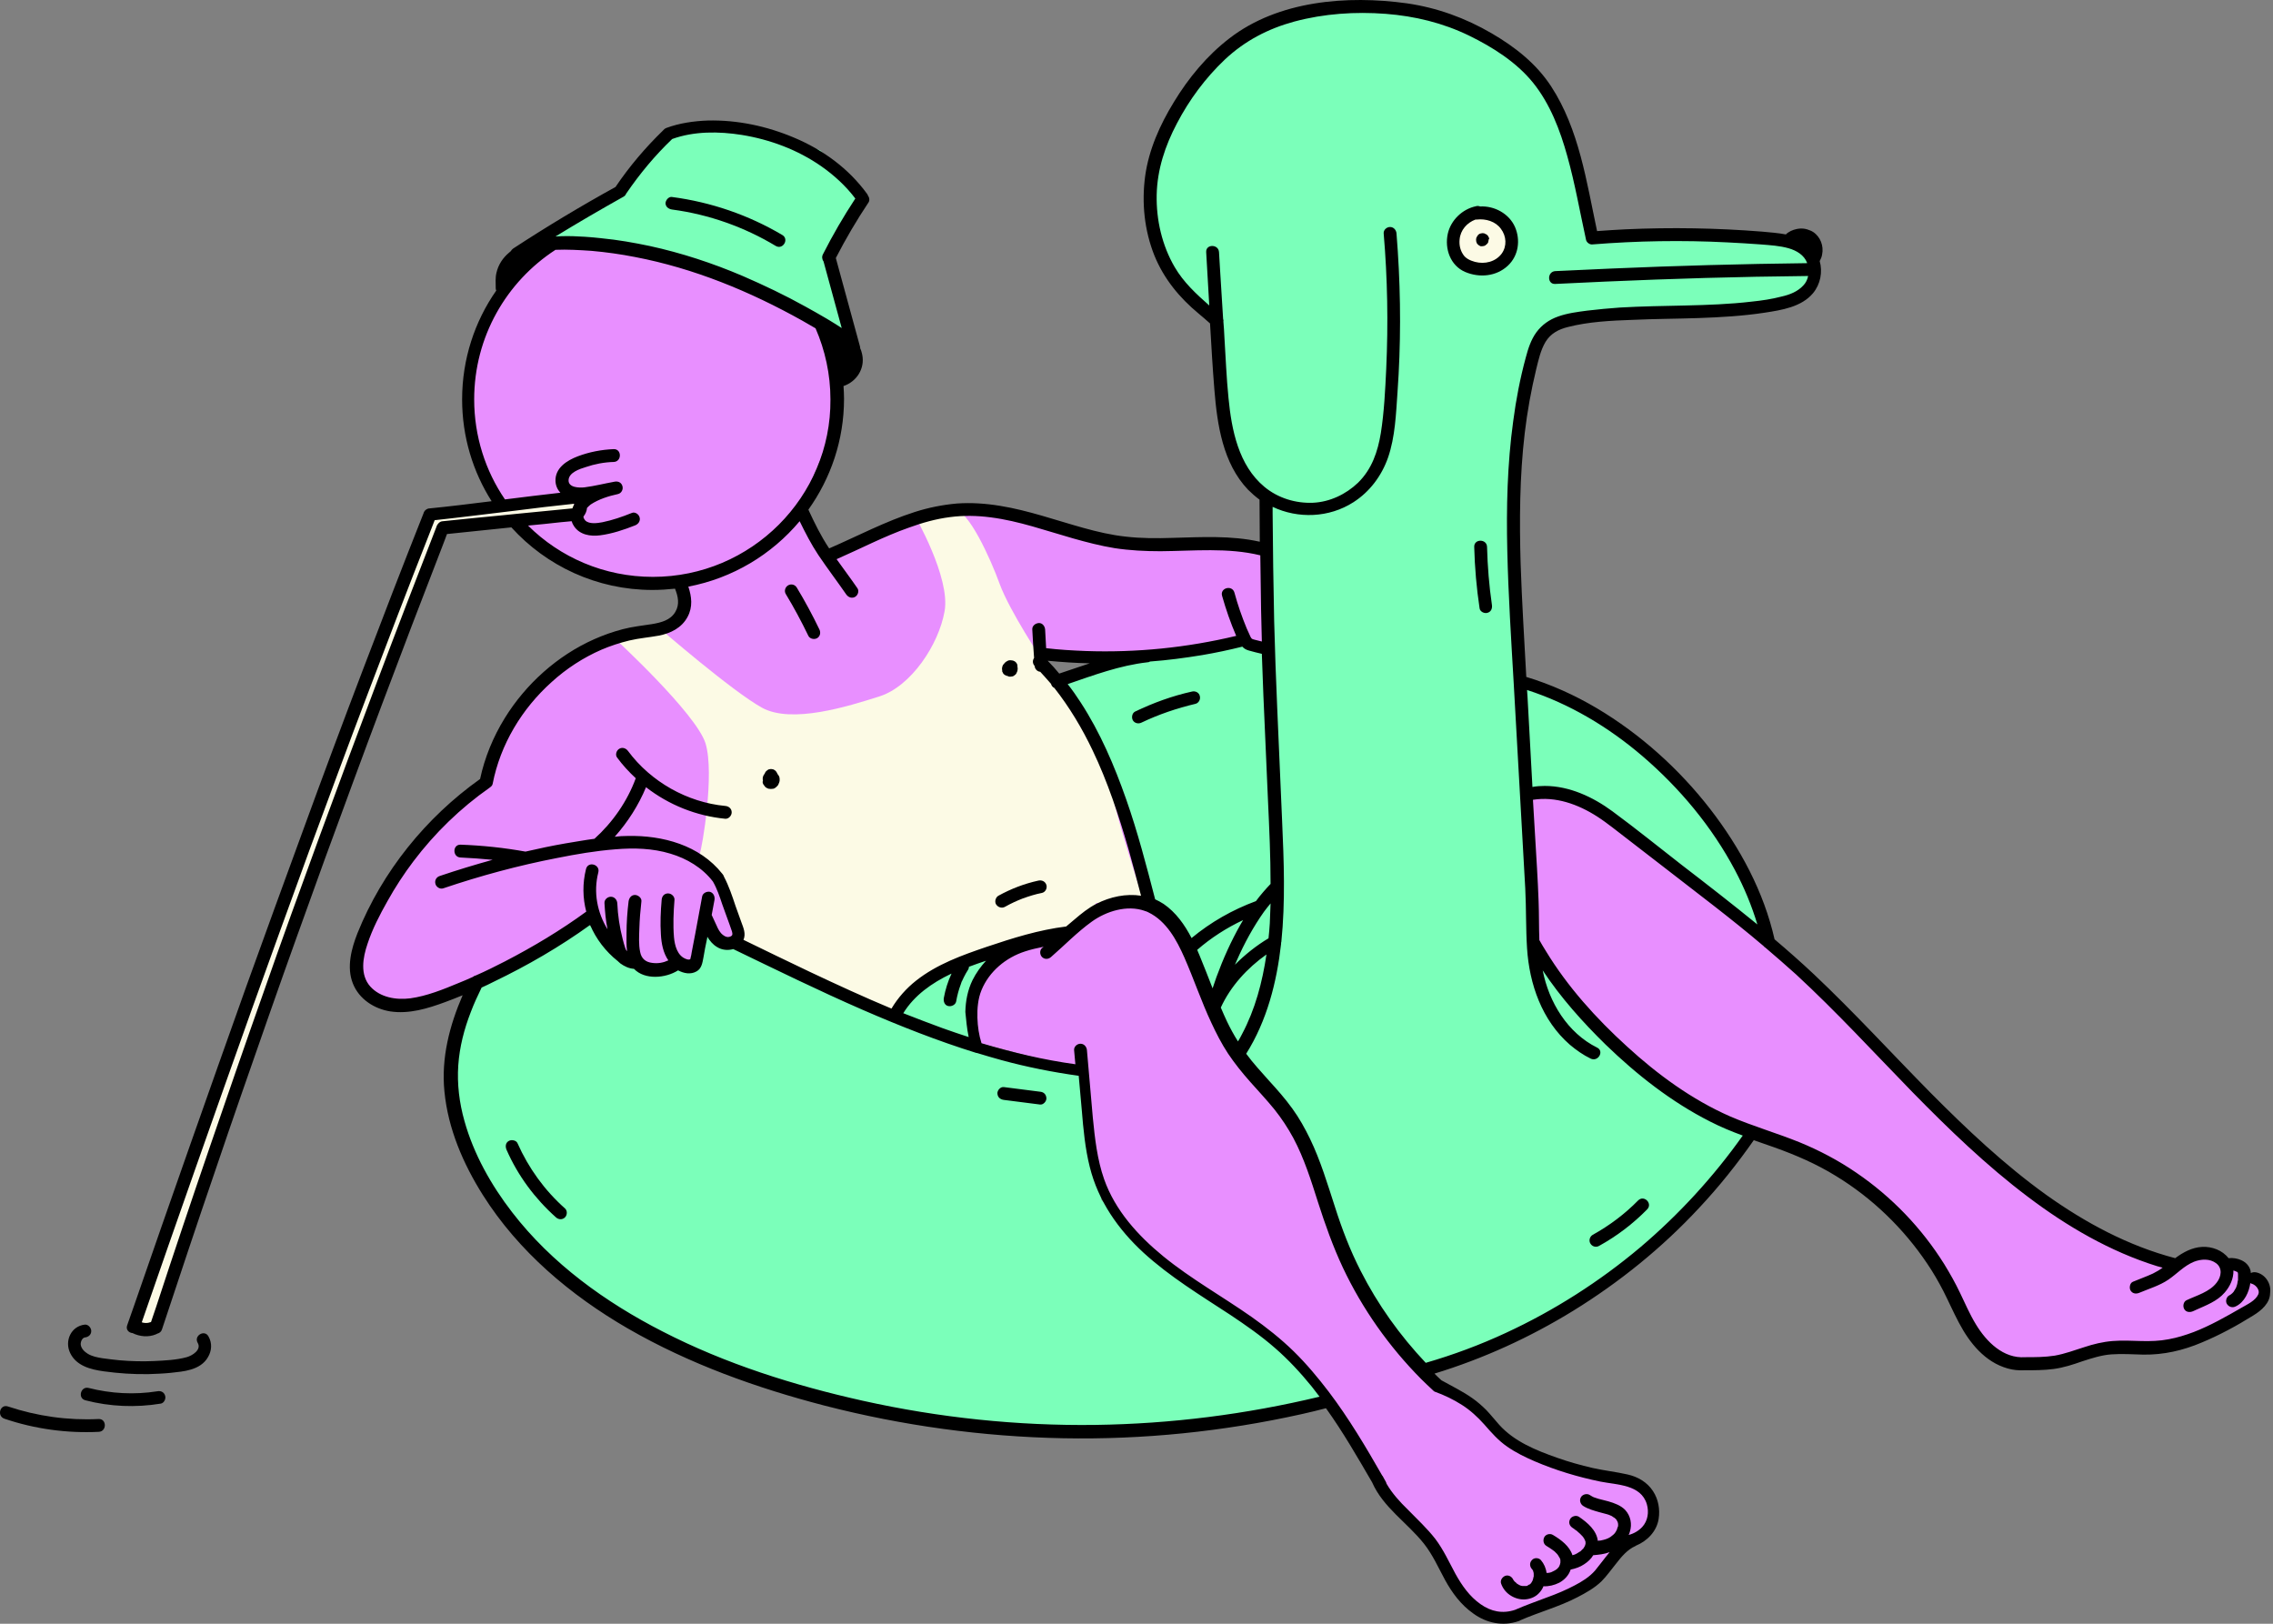
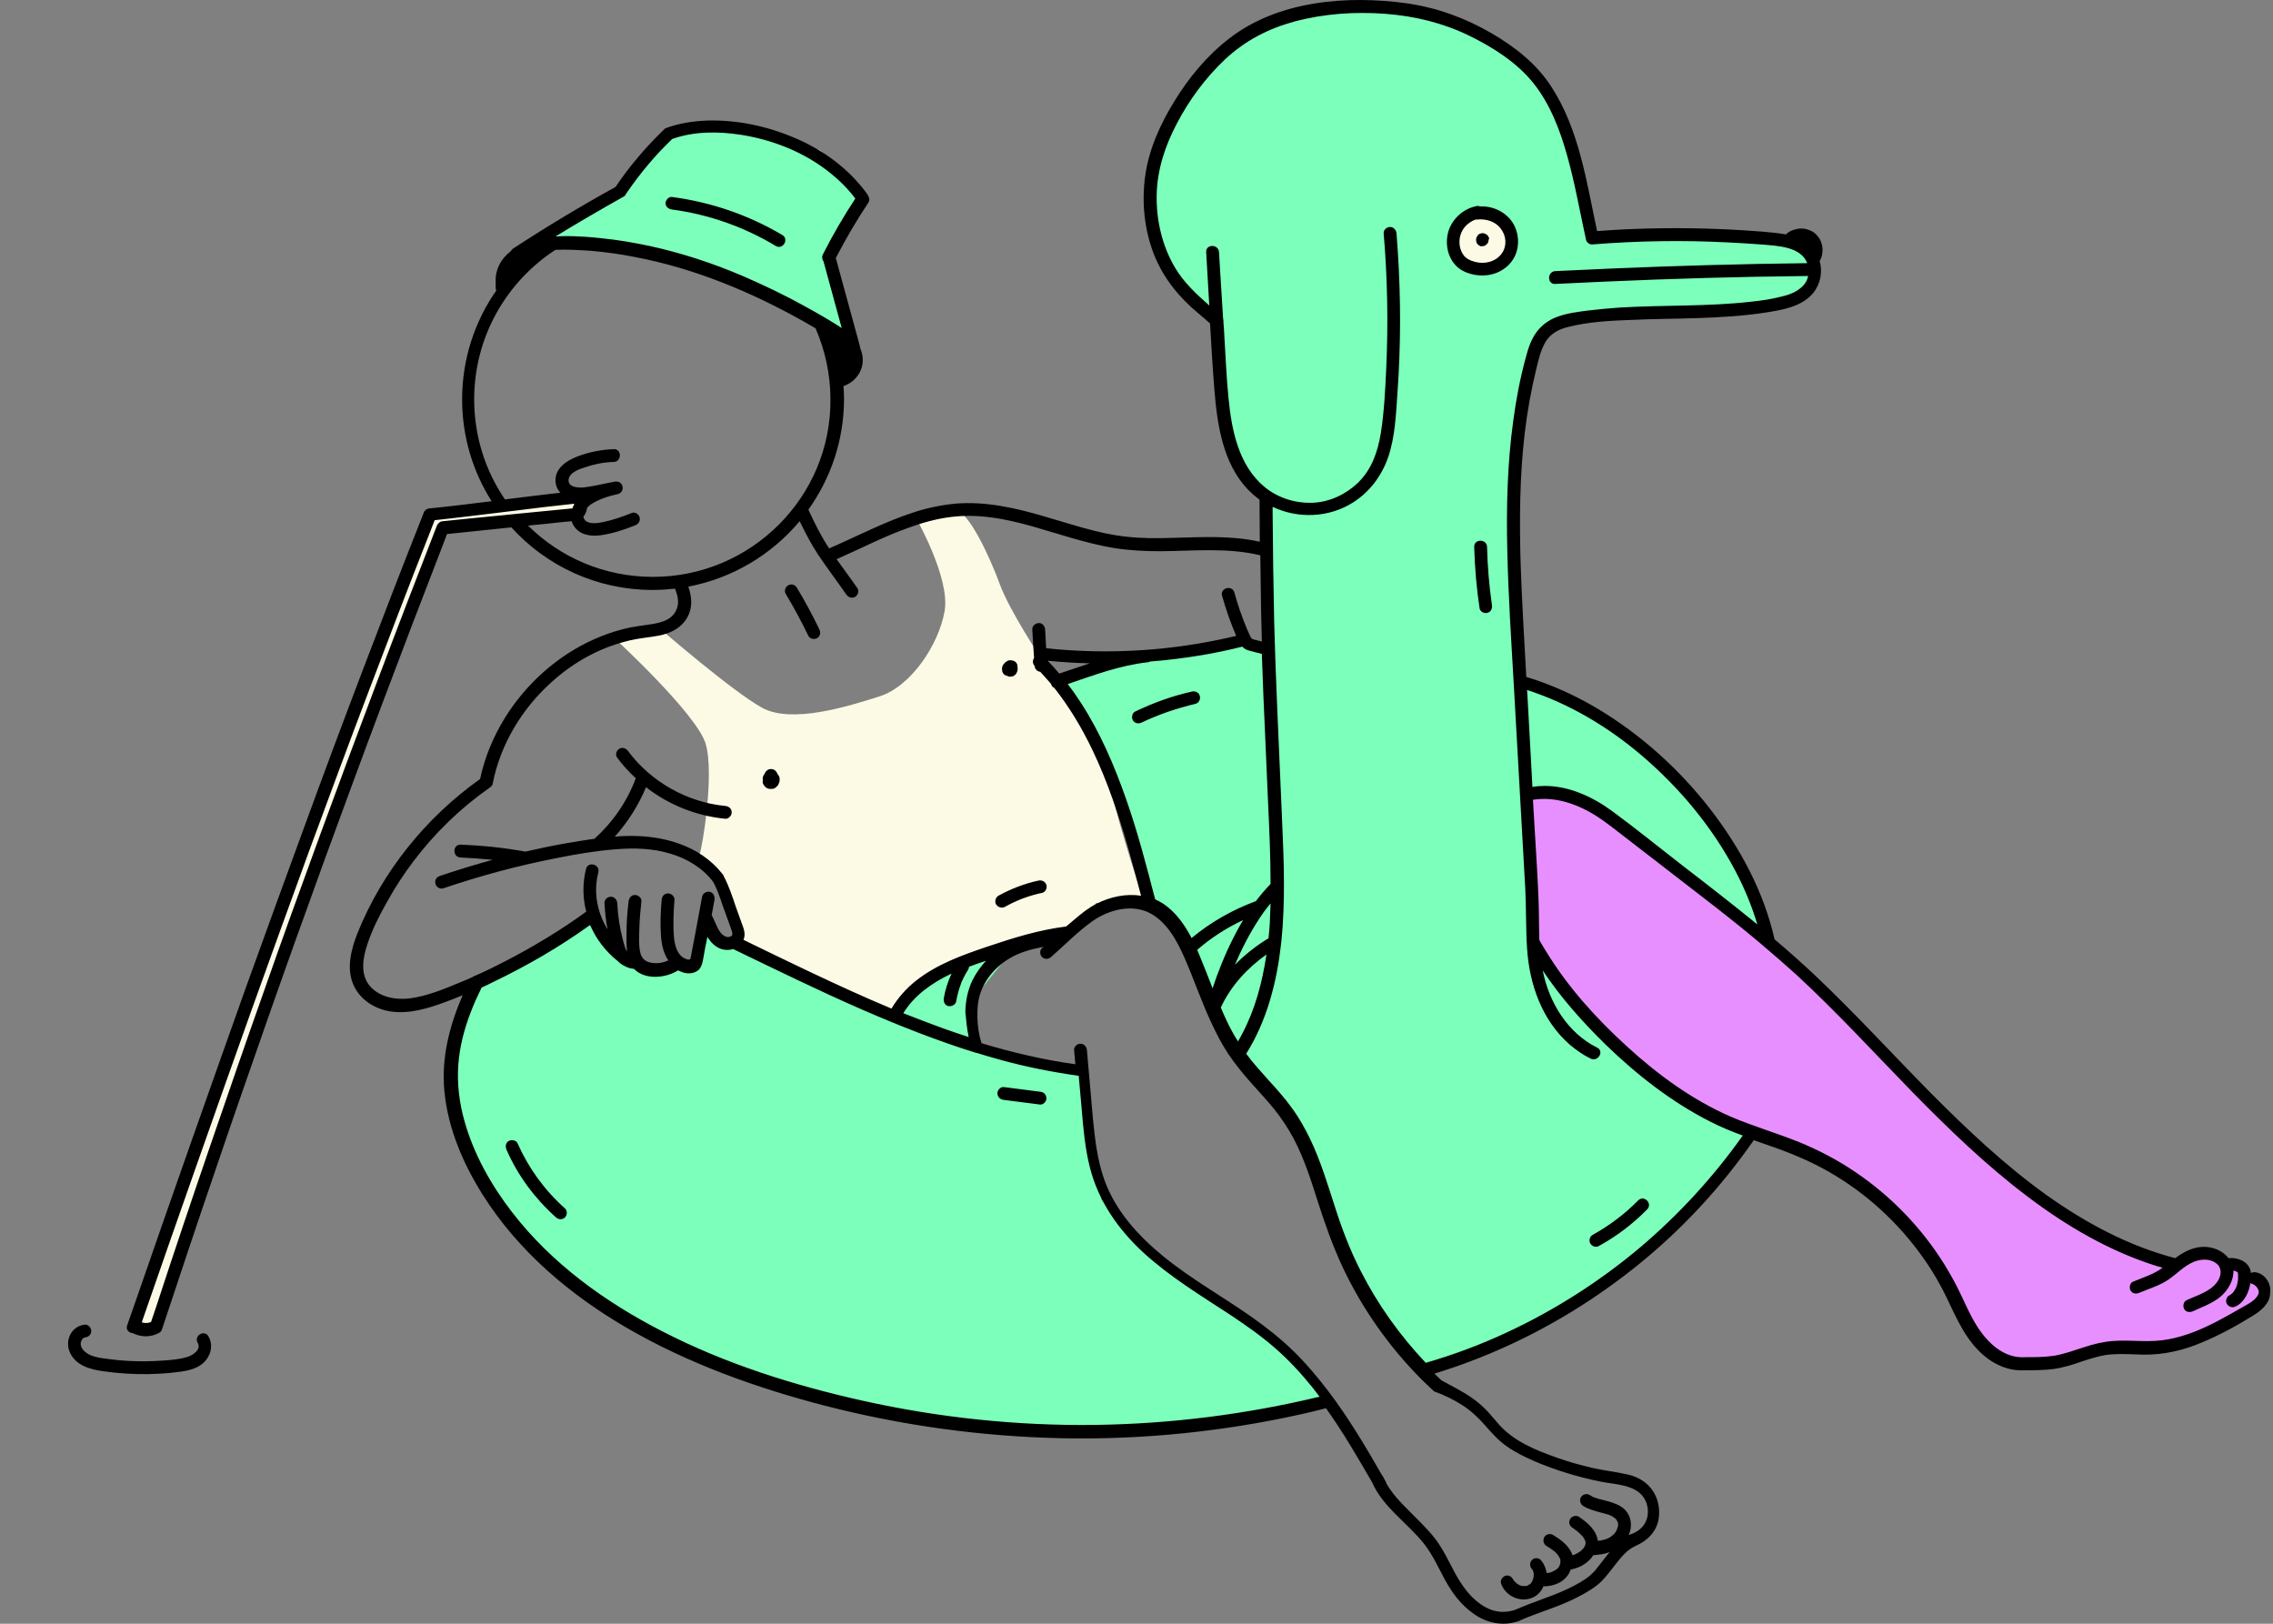
<svg xmlns="http://www.w3.org/2000/svg" width="525" height="375" viewBox="0 0 525 375" fill="none">
  <rect x="0" y="0" width="525" height="375" fill="#808080" stroke="none" />
  <path d="M98.918 119.011L31.087 305.502L32.686 306.983L35.767 305.502L101.762 121.38L132.567 119.011L133.811 114.686L123.918 115.397L98.918 119.011Z" fill="#FCFAE5" />
  <path d="M357.624 75.35L368.88 72.921L394.768 71.558L414.851 68.952L418.642 62.909L418.465 57.814L411.652 55.563L388.726 53.904L366.866 54.141L364.97 42.53L359.46 25.35L354.129 17.59L345.302 9.651L332.15 2.898L316.214 1.357L301.345 2.898L287.186 8.644L276.523 18.656L267.103 33.526L265.978 50.646L271.902 65.457L280.492 73.513L282.921 99.343L287.186 109.65L292.577 114.508L293.525 149.401L285.231 147.98L275.101 149.934L255.433 154.081L243.17 156.273L247.791 161.19L252.175 170.669L259.047 186.427L264.378 208.583L270.065 210.953L275.101 217.943L290.326 208.583L294.71 204.199L295.243 209.472L293.88 221.794L290.267 234.353L286.001 243.239L292.577 251.355L300.515 261.723L305.847 276.118L311.06 289.27L318.762 303.547L329.603 316.995L364.733 300.229L387.659 282.279L404.78 261.012L395.538 257.22L379.306 246.438L366.984 235.064L354.662 220.432L352.707 183.11L356.143 183.05L365.858 184.472L377.766 193.595L391.273 204.436L408.275 215.692L401.996 199.816L390.444 183.05L376.522 170.432L365.266 162.79L352.944 157.814L350.515 154.378L349.686 119.011L352.707 87.79L357.624 75.35Z" fill="#7BFFBA" />
  <path d="M289.378 306.154L275.101 296.26L262.897 285.775L254.426 277.125L251.642 260.834L249.805 247.09L231.263 243.654L212.898 236.901L189.32 228.251L175.99 220.668L167.46 217.647L162.839 213.56L161.773 220.372L159.936 222.801L154.249 223.275L148.858 223.749L146.962 222.801L140.683 217.943L134.996 212.552L117.46 222.86L109.522 228.311L105.553 239.507L103.953 251.296L107.922 269.246L119.474 284.412L140.92 304.139L162.01 313.499L200.872 325.407L227.767 329.139L257.743 331.983L286.949 327.777L306.558 323.689C306.558 323.689 300.279 315.81 299.449 314.803C298.62 313.796 289.378 306.154 289.378 306.154Z" fill="#7BFFBA" />
  <path d="M337.127 51.95L335.942 54.675L337.127 59.295L339.912 61.487H346.31L349.035 56.926L348.383 51.95L345.48 49.639L342.518 48.928H339.793L337.127 51.95Z" fill="#FCFAE5" />
  <path d="M210.884 228.903L207.033 234.531L211.239 236.367L224.924 240.574V230.503L235.114 217.943L223.028 220.491L210.884 228.903Z" fill="#7BFFBA" />
  <path d="M291.393 209.472L285.232 212.552L275.102 217.943L283.81 239.507L285.232 242.351L289.379 236.782L293.526 225.467L294.71 211.427V205.621L291.393 209.472Z" fill="#7BFFBA" />
  <path d="M189.438 34.71L176.109 30.623L164.142 29.379L153.775 30.623L143.112 45.433L124.392 55.682L147.259 58.111L182.566 69.781L195.718 82.577V78.193L191.986 58.644L199.273 45.433L189.438 34.71Z" fill="#7BFFBA" />
  <path d="M521.723 295.372C520.419 295.372 516.273 292.706 516.273 292.706L512.659 290.692L509.341 289.388L506.024 291.165L502.055 292.469L498.5 290.277L486.415 286.959L475.396 281.035L441.392 250.467L419.828 227.6L394.058 206.273L371.842 189.093L359.757 183.169H354.129C353.359 183.82 354.129 218.595 354.129 218.595L362.838 230.265L380.669 247.208L394.532 256.865L412.364 264.151L429.543 273.156L442.103 284.59L448.678 293.831L455.491 307.042L463.192 314.743H473.323L484.756 311.663L494.413 311.011L503.24 310.36L515.502 305.087L521.723 301.355L523.026 297.149C523.026 297.09 523.026 295.372 521.723 295.372Z" fill="#E88FFF" />
-   <path d="M364.082 339.447L355.729 336.13L347.198 331.746L342.34 325.348L332.98 320.371L327.945 316.698L315.149 298.334L304.722 273.334L298.502 258.642L285.232 242.351L278.005 228.251L271.31 212.552L264.379 208.583L262.246 196.617L253.775 172.624L240.742 152.423L245.422 151.178L270.066 150.942L287.246 147.565L291.393 149.401H293.526L291.393 126.001L283.81 124.401L261.18 125.705L246.844 122.861L239.379 120.195L226.109 118.122L211.299 119.011L201.82 122.861L191.986 128.371L186.892 121.499L185.351 115.989L191.986 100.231V87.139L190.564 75.824L179.19 67.293L159.048 60.658L144.593 57.518L132.567 56.748L123.029 57.518L113.847 70.847L108.575 86.606L109.7 103.904L114.617 116.285L131.205 114.686L132.567 115.219V119.011L119.12 120.492L122.97 126.238L136.418 133.228L149.807 134.946H157.449V138.619L156.264 145.136H145.126L133.041 151.178L121.845 160.953L114.617 172.979L112.544 180.029L96.252 195.372L86.537 210.894L82.627 224.223L83.99 229.318L93.35 232.813L108.338 228.251L136.655 211.605L142.461 220.491L148.977 223.749L160.055 222.801V218.713L162.958 213.56L167.579 217.647L170.245 218.062L207.034 234.531L209.699 230.503L221.014 222.801L233.277 218.417L226.287 226.652L224.924 240.574L249.924 247.09L252.945 270.313L260.706 283.583L270.066 292.765L297.139 311.544L311.12 329.08L318.466 341.343L325.575 350.348L331.381 356.509L337.72 368.179L345.54 373.155L356.736 370.49L369.71 363.262L376.226 355.798L380.61 353.191L382.032 345.904L377.056 342.705L364.082 339.447Z" fill="#E88FFF" />
  <path d="M142.104 147.565C142.104 147.565 160.765 164.745 162.957 171.676C165.09 178.666 162.187 195.846 161.595 197.268C161.002 198.749 167.519 205.977 167.519 205.977L170.6 216.581L176.05 220.609L205.137 233.642L215.09 225.171L229.663 218.477L246.606 216.581L253.241 208.524H264.319C264.319 208.524 256.736 185.894 256.322 179.91C255.907 173.927 245.125 159.295 245.125 159.295L240.682 152.363C240.682 152.363 233.217 141.167 230.907 134.887C228.715 128.785 223.62 117.826 220.658 117.885C217.696 117.944 211.18 118.892 211.18 118.892C211.18 118.892 219.592 133.406 218.17 141.167C216.808 148.927 210.41 158.524 203.123 160.835C195.836 163.145 182.862 167.233 175.99 163.441C169.118 159.65 152.235 145.017 152.235 145.017L142.104 147.565Z" fill="#FCFAE5" />
  <path d="M45.66 310.123C46.608 311.722 44.416 313.085 43.112 313.44C40.743 314.092 38.077 314.21 35.589 314.329C32.923 314.447 30.257 314.388 27.591 314.151C26.288 314.033 24.925 313.855 23.622 313.677C22.496 313.499 21.312 313.263 20.305 312.67C19.534 312.196 18.764 311.485 18.646 310.537C18.587 309.945 18.942 308.997 19.594 308.879C20.364 308.819 21.075 308.286 21.075 307.398C21.075 306.687 20.423 305.857 19.594 305.917C16.395 306.272 14.854 309.708 16.217 312.492C17.639 315.454 20.956 316.284 23.918 316.698C27.354 317.172 30.79 317.409 34.285 317.35C36.003 317.291 37.721 317.232 39.439 317.054C40.98 316.876 42.579 316.758 44.119 316.284C45.719 315.81 47.2 314.921 48.029 313.44C48.918 311.959 49.036 310.182 48.148 308.642C47.259 306.983 44.712 308.464 45.66 310.123Z" fill="black" />
-   <path d="M36.3 321.319C31.027 322.149 25.636 321.852 20.482 320.549C18.646 320.075 17.876 322.919 19.712 323.393C25.399 324.874 31.324 325.111 37.129 324.163C37.899 324.044 38.373 323.037 38.136 322.326C37.899 321.497 37.129 321.142 36.3 321.319Z" fill="black" />
-   <path d="M22.793 327.717C15.684 328.073 8.575 327.066 1.821 324.815C-0.015 324.222 -0.785 327.066 1.051 327.658C8.042 330.028 15.447 331.035 22.793 330.679C24.688 330.62 24.688 327.658 22.793 327.717Z" fill="black" />
  <path d="M516.273 293.654C516.213 293.594 516.154 293.594 516.273 293.654V293.654Z" fill="black" />
  <path d="M521.011 293.831C520.596 293.772 520.182 293.831 519.886 294.009C519.886 293.831 519.826 293.713 519.826 293.535C519.589 292.41 518.76 291.521 517.694 291.047C516.805 290.632 515.739 290.455 514.732 290.573C513.31 288.737 510.881 287.848 508.63 287.967C506.319 288.085 504.246 289.211 502.409 290.573C491.568 287.73 481.675 282.398 472.611 275.941C462.955 269.009 454.246 260.775 445.893 252.363C436.889 243.239 428.239 233.761 418.939 224.993C415.976 222.209 412.955 219.543 409.875 216.936C407.386 205.917 401.877 195.728 395.005 186.842C387.837 177.6 378.891 169.543 368.82 163.56C363.726 160.539 358.216 158.051 352.529 156.333C352.055 147.624 351.522 138.975 351.226 130.266C350.93 120.195 350.989 110.006 352.174 99.994C352.766 95.018 353.655 90.101 354.84 85.184C355.373 83.051 355.847 80.859 356.972 78.963C358.157 77.008 359.994 76.061 362.126 75.528C366.984 74.283 372.138 74.046 377.114 73.869C382.209 73.632 387.244 73.632 392.339 73.454C397.434 73.276 402.588 72.98 407.623 72.21C411.474 71.618 416.095 70.907 418.761 67.708C420.479 65.634 421.012 62.791 420.301 60.303C420.42 60.066 420.538 59.829 420.657 59.532C420.834 59.058 420.893 58.584 420.953 58.051C421.012 57.044 420.775 56.037 420.301 55.208C419.827 54.378 419.057 53.608 418.168 53.253C417.102 52.779 416.095 52.66 414.969 52.897C414.081 53.075 413.133 53.49 412.481 54.141C410.645 53.786 408.749 53.667 406.972 53.49C396.545 52.66 386 52.483 375.515 52.957C373.323 53.075 371.131 53.194 368.88 53.371C366.451 41.997 364.733 29.852 358.276 19.959C354.84 14.687 349.923 10.836 344.532 7.696C338.43 4.142 331.913 1.772 324.923 0.765C311.179 -1.131 295.243 0.113 283.928 8.881C278.774 12.85 274.508 18.004 271.132 23.573C267.933 28.786 265.326 34.592 264.497 40.694C263.667 46.855 264.319 53.194 266.629 58.999C268.821 64.39 272.435 68.774 276.878 72.447C277.767 73.158 278.596 73.928 279.485 74.698C279.781 79.793 280.077 84.947 280.492 90.042C281.143 98.098 282.447 106.985 288.252 113.086C289.082 113.916 289.97 114.686 290.918 115.397C290.918 118.655 290.977 121.854 290.977 125.112C284.342 123.631 277.53 124.046 270.776 124.224C267.162 124.342 263.549 124.342 259.994 123.928C256.677 123.572 253.419 122.802 250.219 121.913C243.821 120.136 237.542 117.885 230.966 116.819C227.708 116.285 224.331 116.048 221.014 116.285C217.696 116.582 214.438 117.233 211.298 118.24C204.426 120.432 198.087 123.809 191.511 126.653C189.616 123.809 188.135 120.788 186.713 117.707C191.867 110.48 194.947 101.653 194.947 92.115C194.947 91.108 194.888 90.101 194.829 89.153C197.85 88.146 199.805 85.125 199.154 81.925C199.035 81.392 198.917 80.918 198.68 80.445C198.68 80.267 198.68 80.148 198.62 79.971C196.784 73.158 194.888 66.404 193.052 59.592C195.303 55.208 197.85 50.883 200.575 46.795C200.931 46.322 200.812 45.611 200.457 45.137C200.398 45.018 200.398 44.9 200.279 44.781C196.014 38.916 190.09 34.592 183.455 31.808C177.175 29.142 170.303 27.661 163.431 27.838C160.232 27.957 156.915 28.431 153.893 29.556C153.597 29.675 153.301 29.912 153.123 30.149C149.036 34.118 145.363 38.443 142.164 43.182C134.107 47.625 126.228 52.364 118.526 57.4C118.289 57.577 118.112 57.755 117.993 57.992C117.875 58.111 117.697 58.229 117.578 58.347C116.157 59.532 115.09 61.132 114.676 62.968C114.379 64.153 114.498 65.338 114.498 66.582C114.498 66.76 114.557 66.938 114.616 67.115C109.64 74.224 106.737 82.933 106.737 92.234C106.737 100.883 109.225 108.94 113.55 115.752C108.811 116.345 104.012 116.937 99.273 117.411C98.917 117.411 98.621 117.53 98.325 117.766C98.088 117.944 97.97 118.181 97.851 118.418C97.851 118.418 97.851 118.418 97.851 118.477C93.053 130.563 88.373 142.707 83.752 154.851C79.131 166.996 74.569 179.2 70.126 191.403C65.683 203.548 61.24 215.692 56.856 227.896C52.472 240.159 48.148 252.422 43.823 264.685C39.498 276.948 35.233 289.211 30.968 301.533C30.435 303.073 29.901 304.554 29.368 306.094C29.013 307.101 29.783 307.812 30.612 307.872C32.271 308.701 34.285 308.879 36.003 308.168C36.122 308.109 36.24 308.049 36.359 307.99C36.833 307.872 37.247 307.575 37.425 306.983C41.453 294.838 45.482 282.694 49.629 270.609C53.716 258.524 57.922 246.498 62.129 234.472C66.335 222.446 70.659 210.479 74.984 198.512C79.368 186.546 83.752 174.579 88.254 162.612C92.756 150.645 97.318 138.679 101.939 126.771C102.353 125.646 102.827 124.52 103.242 123.335C108.218 122.802 113.135 122.328 118.112 121.795C126.168 130.681 137.839 136.25 150.694 136.25C152.471 136.25 154.189 136.131 155.907 135.954C156.618 137.731 157.033 139.567 155.967 141.344C154.841 143.24 152.708 143.773 150.635 144.129C148.384 144.484 146.073 144.721 143.822 145.314C141.571 145.906 139.379 146.676 137.247 147.624C128.716 151.415 121.429 157.991 116.571 165.87C113.905 170.195 111.951 174.934 110.884 179.911C98.384 188.797 88.313 201.237 82.567 215.514C81.145 219.128 80.019 223.394 81.501 227.126C82.922 230.739 86.418 232.991 90.15 233.583C94.474 234.235 98.74 232.931 102.768 231.45C104.131 230.976 105.493 230.384 106.856 229.851C103.834 236.841 101.879 244.306 102.65 252.066C103.479 260.656 106.974 268.772 111.536 276C119.77 289.033 131.796 299.163 145.007 306.805C159.166 314.98 174.746 320.549 190.504 324.637C208.454 329.258 226.997 331.805 245.539 332.16C264.023 332.516 282.565 330.62 300.634 326.592C302.53 326.177 304.425 325.703 306.262 325.229C310.172 330.679 313.548 336.544 316.925 342.35C319.473 348.156 325.041 351.651 328.892 356.509C330.906 359.056 332.209 362.018 333.75 364.862C335.408 367.883 337.423 370.608 340.266 372.622C343.347 374.873 347.138 375.643 350.752 374.399C350.87 374.34 350.93 374.34 351.048 374.281C351.048 374.281 351.107 374.281 351.107 374.222C355.432 372.326 360.112 371.082 364.318 368.89C366.273 367.883 368.287 366.757 369.887 365.217C371.131 363.973 372.138 362.492 373.264 361.129C374.508 359.53 375.87 357.871 377.766 357.042C377.825 357.042 377.825 356.983 377.825 356.983C380.432 355.916 382.624 353.724 383.098 350.821C383.453 348.57 383.038 346.26 381.794 344.364C380.432 342.291 378.299 341.047 375.87 340.513C373.264 339.921 370.538 339.625 367.873 339.032C365.088 338.381 362.304 337.611 359.638 336.663C354.78 334.945 349.745 332.931 346.25 329.021C345.242 327.895 344.354 326.77 343.347 325.703C342.34 324.696 341.273 323.748 340.088 322.919C337.837 321.319 335.349 320.134 332.92 318.772C332.387 318.298 331.854 317.765 331.321 317.232C342.577 313.796 353.358 308.879 363.37 302.718C374.034 296.142 383.868 288.203 392.398 279.021C397.019 274.104 401.225 268.832 405.076 263.322C406.676 263.855 408.216 264.448 409.815 264.981C414.792 266.758 419.59 268.832 424.092 271.616C432.446 276.711 439.673 283.701 445.123 291.817C446.486 293.831 447.73 295.964 448.855 298.156C450.099 300.585 451.166 303.073 452.469 305.502C454.898 310.123 458.452 314.566 463.725 316.047C464.969 316.402 466.213 316.521 467.516 316.462C469.827 316.462 472.078 316.462 474.329 316.165C476.58 315.869 478.772 315.158 480.964 314.388C483.156 313.677 485.348 312.966 487.658 312.789C490.146 312.611 492.635 312.789 495.063 312.848C499.744 312.907 504.187 311.9 508.511 310.063C512.658 308.345 516.687 306.154 520.478 303.784C522.314 302.658 524.329 300.94 524.329 298.63C524.684 296.438 523.144 294.187 521.011 293.831ZM379.306 174.579C387.955 181.984 395.42 190.929 400.751 201C402.884 205.029 404.602 209.176 405.905 213.5C400.159 208.82 394.294 204.259 388.429 199.756C383.098 195.609 377.825 191.344 372.434 187.375C367.932 184.057 362.482 181.51 356.794 181.51C355.847 181.51 354.899 181.569 353.951 181.747C353.595 174.875 353.181 168.003 352.825 161.131C352.766 160.539 352.766 159.946 352.707 159.354C362.482 162.494 371.546 167.944 379.306 174.579ZM144 45.433C144.355 45.255 144.533 44.959 144.652 44.663L144.711 44.604C147.791 40.101 151.287 35.895 155.256 32.104C160.351 30.267 166.038 30.326 171.31 31.156C177.886 32.222 184.225 34.592 189.675 38.383C192.637 40.457 195.362 42.945 197.554 45.848C194.829 49.995 192.341 54.26 190.09 58.703C189.793 59.236 189.853 59.888 190.208 60.362C191.63 65.516 192.992 70.611 194.414 75.764C193.526 75.172 192.578 74.58 191.689 74.046C191.393 73.869 191.097 73.691 190.801 73.513C189.201 72.565 187.602 71.677 186.002 70.788C181.322 68.182 176.464 65.871 171.547 63.739C164.616 60.776 157.389 58.407 150.043 56.807C146.37 56.037 142.697 55.386 138.965 55.03C137.247 54.852 135.529 54.675 133.751 54.615C131.915 54.497 130.138 54.497 128.301 54.615C133.514 51.416 138.728 48.395 144 45.433ZM119.474 118.655C118.289 118.774 117.104 118.892 115.979 119.011C113.728 119.248 111.536 119.425 109.285 119.662C106.974 119.899 104.664 120.136 102.294 120.373C101.939 120.373 101.583 120.551 101.346 120.788C101.169 120.965 100.991 121.202 100.872 121.439C100.872 121.439 100.872 121.439 100.872 121.499C96.252 133.406 91.631 145.373 87.128 157.34C82.626 169.247 78.183 181.214 73.799 193.181C69.415 205.147 65.091 217.114 60.885 229.14C56.619 241.166 52.472 253.192 48.325 265.277C44.178 277.362 40.091 289.507 36.122 301.651C35.707 302.895 35.292 304.139 34.878 305.324C34.641 305.383 34.404 305.443 34.226 305.502C33.871 305.561 33.574 305.561 33.219 305.502C33.041 305.443 32.864 305.443 32.745 305.383C36.833 293.535 40.98 281.687 45.126 269.898C49.451 257.635 53.776 245.372 58.16 233.109C62.543 220.905 66.927 208.761 71.37 196.617C75.873 184.413 80.375 172.209 84.996 160.065C89.617 147.92 94.237 135.776 99.036 123.631C99.51 122.447 99.924 121.321 100.398 120.136C105.434 119.603 110.469 118.951 115.505 118.359C116.631 118.24 117.756 118.063 118.941 117.944C123.503 117.352 128.005 116.819 132.566 116.345L132.626 116.404C132.626 116.404 132.626 116.404 132.626 116.463C132.448 116.759 132.329 117.115 132.211 117.411C127.946 117.826 123.68 118.24 119.474 118.655ZM150.813 133.228C139.557 133.228 129.367 128.726 121.962 121.38C124.45 121.143 126.998 120.906 129.486 120.61C130.315 120.551 131.204 120.432 132.033 120.373C132.152 120.788 132.329 121.143 132.566 121.499C133.87 123.513 136.358 123.928 138.609 123.631C141.393 123.276 144.178 122.328 146.725 121.321C147.436 121.025 147.969 120.314 147.732 119.484C147.554 118.774 146.666 118.122 145.896 118.477C143.704 119.366 141.453 120.136 139.142 120.61C137.898 120.847 136.062 121.084 135.173 120.195C134.936 119.899 134.758 119.603 134.758 119.307C135.232 118.714 135.529 118.003 135.588 117.293C135.884 116.996 136.18 116.7 136.417 116.522C138.313 115.278 140.564 114.567 142.756 114.094C143.526 113.916 144 113.027 143.763 112.257C143.526 111.428 142.756 111.072 141.927 111.25C139.616 111.665 137.306 112.257 134.995 112.553C133.87 112.672 131.263 112.672 131.322 110.895C131.382 109.117 133.929 108.288 135.292 107.873C137.365 107.162 139.557 106.748 141.749 106.688C143.645 106.629 143.645 103.667 141.749 103.726C138.905 103.845 136.121 104.378 133.455 105.385C130.967 106.333 128.183 108.051 128.301 111.131C128.36 112.198 128.775 113.086 129.427 113.797C125.161 114.271 120.896 114.804 116.631 115.338C112.128 108.762 109.522 100.764 109.522 92.234C109.522 77.779 116.986 65.042 128.301 57.696C131.085 57.577 133.87 57.755 136.595 57.933C139.972 58.229 143.348 58.703 146.666 59.355C160.291 61.961 173.206 67.293 185.291 74.046C186.298 74.639 187.365 75.231 188.372 75.824C190.564 80.859 191.808 86.428 191.808 92.234C191.985 114.745 173.502 133.228 150.813 133.228ZM105.967 227.007C102.413 228.488 98.621 230.029 94.77 230.562C91.512 230.976 87.839 230.384 85.529 227.837C83.1 225.112 83.811 221.142 84.877 218.003C86.003 214.567 87.721 211.249 89.498 208.109C91.275 204.91 93.29 201.83 95.481 198.927C100.398 192.41 106.382 186.605 113.076 181.925C113.076 181.925 113.076 181.925 113.135 181.865C113.432 181.688 113.728 181.392 113.787 181.036C115.564 171.913 120.54 163.678 127.412 157.517C130.789 154.437 134.699 151.889 138.905 150.053C140.979 149.164 143.171 148.453 145.363 147.92C147.614 147.387 149.924 147.209 152.175 146.795C154.9 146.262 157.448 145.017 158.81 142.47C160.054 140.16 159.758 137.79 158.988 135.48C169.237 133.525 178.241 128.074 184.699 120.373C186.002 123.039 187.365 125.705 189.023 128.193C191.097 131.273 193.348 134.236 195.481 137.316C195.955 137.968 196.784 138.264 197.495 137.849C198.146 137.494 198.502 136.487 198.028 135.835C196.488 133.584 194.829 131.392 193.229 129.141C198.798 126.712 204.189 123.868 209.935 121.854C213.016 120.729 216.156 119.84 219.414 119.425C222.554 119.011 225.694 119.07 228.833 119.484C235.35 120.314 241.57 122.565 247.85 124.342C250.99 125.231 254.189 126.06 257.447 126.593C260.942 127.127 264.497 127.304 268.051 127.304C275.752 127.245 283.572 126.416 291.096 128.252C291.155 132.458 291.214 136.664 291.274 140.811C291.333 143.24 291.392 145.728 291.451 148.157C290.918 148.039 290.326 147.861 289.793 147.743C289.2 147.565 289.141 147.624 288.845 147.091C288.549 146.439 288.252 145.788 287.956 145.136C286.831 142.411 285.883 139.686 285.113 136.842C284.579 135.006 281.736 135.776 282.269 137.612C283.158 140.752 284.224 143.833 285.527 146.854C274.153 149.579 262.423 150.764 250.753 150.349C247.672 150.231 244.651 150.053 241.63 149.697C241.57 148.276 241.452 146.795 241.393 145.373C241.333 144.603 240.741 143.833 239.912 143.892C239.141 143.951 238.371 144.544 238.43 145.373C238.549 147.565 238.667 149.757 238.845 151.949C238.49 152.482 238.43 153.193 238.964 153.785C239.023 154.496 239.556 155.088 240.267 155.148C241.096 156.036 241.926 156.984 242.755 157.932C242.874 158.347 243.111 158.702 243.525 158.88C247.02 163.323 249.923 168.181 252.352 173.275C255.847 180.562 258.395 188.323 260.646 196.083C261.653 199.638 262.601 203.252 263.549 206.865C260.113 206.332 256.44 207.102 253.3 208.702C251.404 209.65 249.746 211.012 248.146 212.375C247.494 212.908 246.902 213.441 246.25 213.974C239.971 214.744 233.928 216.64 227.945 218.654C222.198 220.609 216.393 222.683 211.594 226.474C209.343 228.251 207.388 230.443 205.907 232.931C199.509 230.266 193.229 227.363 186.95 224.401C181.855 221.972 176.82 219.543 171.725 217.055C172.317 215.633 171.725 214.33 171.251 213.026C170.777 211.782 170.362 210.479 169.888 209.235C169.118 206.924 168.348 204.614 167.223 202.481C167.163 202.363 167.163 202.304 167.104 202.185C166.986 202.007 166.926 201.889 166.808 201.771C161.595 195.195 153.064 192.884 144.948 193.062C143.941 193.062 142.934 193.121 141.986 193.24C145.007 189.863 147.495 185.953 149.213 181.806C154.486 185.894 160.825 188.441 167.519 189.093C168.289 189.152 169 188.382 169 187.612C169 186.723 168.289 186.19 167.519 186.131C158.751 185.301 150.339 180.562 145.066 173.453C144.592 172.802 143.763 172.505 143.052 172.92C142.4 173.275 142.045 174.283 142.519 174.934C143.822 176.711 145.303 178.311 146.844 179.733C144.889 185.064 141.512 189.922 137.306 193.714C135.055 194.01 132.863 194.425 130.611 194.78C127.531 195.313 124.45 195.965 121.37 196.676C116.453 195.787 111.417 195.254 106.382 195.076C104.486 195.017 104.486 197.979 106.382 198.038C108.87 198.157 111.299 198.335 113.787 198.571C109.699 199.697 105.612 200.941 101.583 202.304C100.813 202.541 100.339 203.311 100.576 204.14C100.754 204.851 101.643 205.443 102.413 205.147C111.003 202.244 119.77 199.875 128.657 198.157C133.1 197.268 137.602 196.498 142.164 196.143C146.429 195.787 150.753 195.906 154.841 197.15C158.633 198.275 162.246 200.408 164.675 203.607C165.623 205.266 166.215 207.043 166.808 208.82C167.519 210.894 168.348 212.967 169.059 215.1C169.237 215.751 169.237 216.048 168.704 216.285C168.111 216.522 167.578 216.403 166.986 215.929C166.275 215.396 165.86 214.567 165.505 213.737C165.149 212.908 164.734 212.138 164.379 211.308C164.616 210.124 164.794 208.998 165.031 207.813C165.149 207.043 164.794 206.214 164.024 205.977C163.313 205.799 162.365 206.214 162.187 206.984C161.654 209.887 161.121 212.789 160.588 215.633C160.291 217.055 160.054 218.536 159.758 219.958C159.699 220.372 159.64 220.728 159.521 221.142C159.521 221.261 159.462 221.439 159.403 221.557C159.284 221.557 159.107 221.616 159.047 221.616C158.87 221.616 158.692 221.557 158.514 221.498C156.441 220.787 155.848 218.358 155.671 216.462C155.434 213.619 155.552 210.716 155.789 207.813C155.848 207.043 155.078 206.332 154.308 206.332C153.419 206.332 152.886 206.984 152.827 207.813C152.59 210.479 152.472 213.145 152.649 215.811C152.768 217.943 153.182 220.076 154.367 221.794C153.242 222.327 151.998 222.564 150.694 222.386C149.095 222.209 148.147 221.379 147.851 219.839C147.495 218.121 147.614 216.225 147.673 214.448C147.732 212.375 147.91 210.242 148.147 208.169C148.265 207.398 147.377 206.688 146.666 206.688C145.777 206.688 145.303 207.398 145.185 208.169C144.889 210.597 144.711 213.086 144.711 215.574C144.711 216.936 144.652 218.299 144.829 219.661C144.829 219.661 144.77 219.661 144.77 219.602C144.592 219.424 144.533 219.247 144.415 218.95C144.178 218.24 144 217.588 143.822 216.877C143.111 214.152 142.697 211.368 142.578 208.583C142.519 207.813 141.927 207.102 141.097 207.102C140.327 207.102 139.557 207.754 139.616 208.583C139.735 210.597 139.912 212.612 140.327 214.626C137.957 210.775 137.01 206.095 138.194 201.474C138.668 199.638 135.825 198.808 135.351 200.704C134.521 204.022 134.581 207.398 135.41 210.538C129.486 214.863 123.147 218.654 116.631 222.031C114.439 223.157 112.187 224.282 109.877 225.289C109.64 225.349 109.462 225.408 109.285 225.585C108.1 226.119 107.033 226.593 105.967 227.007ZM281.973 232.694C284.224 227.777 288.075 223.571 292.518 220.432C291.57 226.83 289.911 233.109 286.89 238.796C286.594 239.389 286.297 239.922 285.942 240.514C284.994 239.033 284.165 237.493 283.395 235.893C282.921 234.886 282.447 233.82 281.973 232.694C281.973 232.754 281.973 232.754 281.973 232.694ZM280.966 225.645C280.67 226.533 280.373 227.422 280.077 228.251C279.07 225.645 278.063 223.097 276.997 220.491C276.819 220.135 276.7 219.78 276.523 219.365C279.722 216.581 283.335 214.27 287.127 212.493C286.949 212.849 286.712 213.145 286.534 213.5C284.342 217.351 282.506 221.439 280.966 225.645ZM285.231 222.801C285.409 222.446 285.527 222.09 285.705 221.735C287.423 217.825 289.496 214.033 291.925 210.597C292.399 209.946 292.932 209.294 293.466 208.643C293.406 210.183 293.347 211.723 293.288 213.263C293.229 214.389 293.11 215.514 292.992 216.699C290.207 218.358 287.601 220.432 285.231 222.801ZM290.089 208.109C284.639 210.124 279.662 212.967 275.219 216.64C273.62 213.56 271.606 210.716 268.762 208.761C268.11 208.346 267.459 207.991 266.807 207.695C264.793 199.934 262.779 192.173 260.113 184.591C257.388 176.83 254.129 169.188 249.627 162.257C248.679 160.776 247.672 159.354 246.606 157.991C252.648 155.918 258.691 153.667 265.03 152.956C265.267 152.956 265.444 152.897 265.622 152.778C269.651 152.482 273.679 151.949 277.648 151.297C280.788 150.764 283.869 150.112 286.949 149.342C287.305 149.757 287.778 150.053 288.43 150.231C289.437 150.527 290.444 150.764 291.451 151.001C291.57 154.2 291.688 157.399 291.807 160.598C292.162 168.714 292.518 176.83 292.873 184.946C293.169 191.344 293.466 197.742 293.466 204.14C292.281 205.384 291.096 206.747 290.089 208.109ZM244.651 155.562C243.821 154.555 242.933 153.548 241.985 152.6C245.184 152.897 248.442 153.133 251.701 153.193C249.331 153.963 247.02 154.792 244.651 155.562ZM223.739 239.507C221.784 238.856 219.77 238.204 217.815 237.493C214.734 236.367 211.653 235.183 208.632 233.998C211.18 229.851 215.267 227.007 219.592 224.934C219.651 224.875 219.71 224.875 219.77 224.875C218.94 226.652 218.348 228.548 217.992 230.503C217.874 231.273 218.17 232.161 218.999 232.339C219.71 232.517 220.658 232.102 220.836 231.332C221.073 229.969 221.428 228.607 221.902 227.363C221.961 227.185 222.021 227.007 222.08 226.83C222.08 226.77 222.08 226.77 222.08 226.77C222.08 226.77 222.08 226.711 222.139 226.711C222.317 226.356 222.435 226.059 222.613 225.704C222.909 225.112 223.265 224.46 223.62 223.927C223.739 223.749 223.798 223.512 223.798 223.275C225.101 222.801 226.345 222.327 227.649 221.913C227.708 221.913 227.767 221.853 227.767 221.853C226.523 223.216 225.457 224.697 224.627 226.356C223.502 228.666 223.028 231.154 222.969 233.702C223.146 235.479 223.324 237.552 223.739 239.507ZM253.004 329.08C234.995 329.317 216.926 327.421 199.331 323.511C183.395 319.957 167.578 314.98 153.064 307.516C139.853 300.763 127.412 291.817 118.289 279.969C113.432 273.689 109.403 266.521 107.27 258.879C106.086 254.673 105.552 250.348 105.849 246.024C106.145 241.758 107.211 237.671 108.751 233.702C109.462 231.806 110.351 229.91 111.24 228.074C112.187 227.659 113.135 227.185 114.083 226.711C121.844 222.979 129.308 218.654 136.299 213.619C137.661 216.818 139.853 219.721 142.697 221.972C142.697 221.972 142.756 221.972 142.756 222.031C142.934 222.209 143.111 222.327 143.289 222.505C144.178 223.157 145.303 223.69 146.429 223.749C148.917 226.356 153.716 225.941 156.618 224.104C157.981 224.815 159.521 225.112 160.884 224.341C162.069 223.69 162.246 222.327 162.483 221.083C162.72 219.721 162.957 218.358 163.253 217.055C163.313 216.818 163.372 216.581 163.372 216.344C163.964 217.292 164.616 218.121 165.623 218.714C166.749 219.424 168.111 219.543 169.355 219.187C179.308 223.986 189.201 228.844 199.272 233.228C207.862 236.96 216.57 240.396 225.516 243.18C225.575 243.18 225.575 243.18 225.634 243.18C227.53 243.773 229.426 244.306 231.322 244.839C237.186 246.438 243.17 247.623 249.153 248.453C249.39 251.118 249.627 253.784 249.864 256.391C250.22 260.775 250.634 265.218 251.701 269.483C253.655 277.362 258.276 283.938 264.141 289.329C270.243 294.898 277.293 299.163 284.165 303.665C287.719 306.035 291.214 308.464 294.473 311.308C297.612 314.033 300.397 317.054 303.003 320.253C303.596 321.023 304.188 321.793 304.781 322.563C287.778 326.651 270.421 328.843 253.004 329.08ZM337.66 324.459C339.615 325.703 341.273 327.243 342.814 328.961C344.472 330.857 346.072 332.694 348.145 334.115C350.1 335.478 352.292 336.544 354.484 337.492C359.342 339.566 364.437 341.106 369.65 342.172C373.501 342.942 379.01 342.824 380.372 347.385C380.906 349.222 380.609 351.236 379.306 352.658C378.477 353.547 377.351 354.198 376.166 354.494C376.285 354.257 376.403 354.02 376.463 353.724C376.996 352.006 376.64 350.111 375.396 348.748C374.389 347.682 372.908 347.148 371.486 346.734C370.716 346.497 369.946 346.378 369.176 346.141C368.82 346.023 368.465 345.904 368.11 345.786C368.11 345.786 367.873 345.667 367.754 345.608C367.576 345.49 367.339 345.371 367.162 345.253C366.51 344.838 365.503 345.134 365.147 345.786C364.733 346.497 365.029 347.385 365.681 347.8C366.806 348.511 368.11 348.866 369.354 349.222C369.946 349.4 370.538 349.518 371.131 349.696C371.427 349.755 371.664 349.874 371.96 349.992C372.019 349.992 372.019 350.051 372.079 350.051C372.256 350.111 372.375 350.17 372.493 350.288C372.612 350.348 372.73 350.466 372.849 350.525H372.908C372.908 350.525 372.908 350.525 372.967 350.585C373.086 350.703 373.145 350.762 373.264 350.881C373.323 350.94 373.323 350.94 373.382 350.999C373.382 350.999 373.382 350.999 373.382 351.058C373.441 351.177 373.56 351.295 373.619 351.473C373.619 351.532 373.678 351.592 373.678 351.651C373.678 351.71 373.737 351.947 373.737 351.947C373.737 352.066 373.737 352.243 373.737 352.362C373.737 352.421 373.737 352.539 373.678 352.599C373.619 352.776 373.56 352.954 373.501 353.073C373.501 353.073 373.501 353.073 373.501 353.132C373.501 353.191 373.441 353.25 373.441 353.31C373.323 353.487 373.264 353.665 373.145 353.843C372.908 354.257 372.375 354.672 371.96 354.968C371.309 355.383 370.716 355.561 369.887 355.738C369.768 355.738 369.709 355.798 369.591 355.798C369.531 355.798 369.531 355.798 369.472 355.798C369.354 355.798 369.176 355.798 369.057 355.857C368.761 353.428 366.688 351.651 364.674 350.288C364.022 349.874 363.015 350.17 362.659 350.821C362.245 351.592 362.482 352.362 363.193 352.836C363.43 353.013 363.666 353.132 363.844 353.31C363.963 353.369 364.081 353.487 364.2 353.547C364.259 353.547 364.259 353.606 364.259 353.606C364.259 353.606 364.318 353.606 364.318 353.665C364.733 354.02 365.148 354.376 365.503 354.791L365.562 354.85C365.562 354.85 365.562 354.909 365.621 354.909C365.681 355.028 365.74 355.146 365.858 355.265C365.918 355.383 365.977 355.502 366.036 355.62C365.918 355.383 366.036 355.679 366.095 355.738C366.155 355.857 366.155 355.975 366.214 356.094C366.214 356.094 366.214 356.094 366.214 356.153V356.212C366.214 356.331 366.214 356.509 366.214 356.627C366.214 356.331 366.214 356.686 366.155 356.746C366.155 356.864 366.095 356.923 366.036 357.042C366.036 357.101 365.977 357.22 365.918 357.279C365.858 357.397 365.799 357.456 365.74 357.575C365.74 357.575 365.621 357.753 365.562 357.753C365.384 357.93 365.207 358.108 365.029 358.286C364.97 358.286 364.851 358.404 364.792 358.404C364.674 358.464 364.555 358.582 364.437 358.641C364.318 358.701 364.2 358.76 364.022 358.878C363.963 358.878 363.844 358.937 363.785 358.997C363.607 359.056 363.43 359.115 363.193 359.174C362.541 357.101 360.586 355.62 358.69 354.494C358.039 354.08 357.031 354.317 356.676 355.028C356.321 355.738 356.498 356.627 357.209 357.042C357.683 357.338 358.157 357.634 358.572 357.93C358.572 357.93 358.749 358.108 358.809 358.108C358.868 358.167 359.046 358.286 359.046 358.286C359.223 358.464 359.401 358.641 359.579 358.819C359.638 358.878 359.757 358.997 359.816 359.115C359.816 359.115 359.816 359.115 359.875 359.174C359.875 359.174 359.875 359.234 359.934 359.293C360.053 359.471 360.171 359.648 360.29 359.885C360.29 359.945 360.349 360.004 360.349 360.063C360.408 360.182 360.408 360.3 360.408 360.419C360.408 360.478 360.408 360.537 360.408 360.596C360.408 360.655 360.408 360.774 360.408 360.833C360.408 360.833 360.408 360.833 360.408 360.892C360.408 360.952 360.349 361.07 360.349 361.129C360.349 361.189 360.29 361.307 360.29 361.366C360.29 361.366 360.171 361.603 360.171 361.663C360.112 361.781 360.053 361.84 359.993 361.959C359.993 361.959 359.875 362.137 359.816 362.137C359.757 362.255 359.638 362.314 359.52 362.433C359.46 362.492 359.46 362.492 359.401 362.492L359.342 362.551C359.223 362.61 359.105 362.729 358.927 362.788C358.809 362.847 358.69 362.907 358.572 362.966C358.512 362.966 358.335 363.084 358.335 363.084C358.216 363.144 358.098 363.144 357.92 363.203C357.861 363.203 357.565 363.262 357.565 363.262C357.446 363.262 357.328 363.262 357.209 363.262C357.091 362.196 356.617 361.129 355.906 360.3C355.373 359.708 354.306 359.708 353.832 360.3C353.24 360.892 353.299 361.781 353.832 362.373L353.892 362.433C353.951 362.492 353.951 362.551 354.01 362.61C354.069 362.67 354.129 362.788 354.129 362.907C354.188 363.084 354.247 363.262 354.247 363.44C354.247 363.44 354.247 363.44 354.247 363.499C354.247 363.618 354.247 363.677 354.247 363.795C354.247 363.914 354.247 363.973 354.247 364.091C354.247 364.151 354.247 364.151 354.188 364.21C354.188 364.328 354.129 364.447 354.129 364.565C354.129 364.625 354.129 364.684 354.069 364.684C354.069 364.802 354.01 364.862 354.01 364.98C353.892 365.158 353.832 365.336 353.714 365.513C353.714 365.513 353.714 365.513 353.655 365.573C353.595 365.632 353.536 365.691 353.536 365.75C353.477 365.809 353.418 365.869 353.299 365.928C353.299 365.928 353.299 365.928 353.24 365.928C353.062 366.046 352.885 366.106 352.766 366.224C352.825 366.224 352.825 366.165 352.885 366.165C352.825 366.165 352.825 366.224 352.766 366.224C352.648 366.283 352.588 366.283 352.47 366.283H352.411C352.351 366.283 352.292 366.283 352.233 366.283C352.055 366.283 351.877 366.283 351.7 366.283H351.641C351.522 366.283 351.463 366.224 351.344 366.224C351.226 366.224 351.167 366.165 351.048 366.106C351.048 366.106 351.048 366.106 350.989 366.106C350.811 365.987 350.574 365.869 350.396 365.75C350.278 365.691 350.219 365.572 350.159 365.513C350.1 365.454 350.041 365.395 349.982 365.336C349.982 365.336 349.982 365.336 349.982 365.395C349.982 365.395 349.982 365.336 349.922 365.336L349.863 365.276C349.804 365.217 349.804 365.217 349.804 365.217C349.745 365.158 349.686 365.039 349.626 364.98C349.626 364.98 349.626 364.921 349.567 364.921C349.271 364.21 348.56 363.677 347.731 363.914C347.02 364.151 346.427 364.98 346.723 365.75C347.138 366.935 347.968 367.942 349.093 368.594C350.1 369.186 351.285 369.482 352.411 369.364C353.655 369.245 354.84 368.712 355.669 367.705C356.024 367.29 356.321 366.817 356.498 366.343C357.742 366.402 358.986 366.106 360.171 365.513C361.356 364.862 362.363 363.795 362.778 362.492C363.903 362.255 364.97 361.9 365.918 361.248C366.747 360.715 367.517 360.004 367.991 359.174C369.294 359.056 370.538 358.938 371.783 358.464C370.598 359.885 369.531 361.366 368.406 362.729C367.102 364.21 365.384 365.276 363.666 366.165C361.652 367.231 359.52 368.12 357.387 368.89C354.899 369.838 352.351 370.727 349.922 371.793C347.079 372.741 344.413 372.208 341.984 370.49C339.437 368.712 337.66 366.165 336.179 363.499C334.698 360.774 333.394 357.871 331.498 355.383C329.603 352.954 327.352 350.881 325.219 348.689C323.323 346.852 321.546 344.897 320.243 342.646C320.183 342.468 320.183 342.35 320.065 342.172C319.887 341.817 319.65 341.461 319.473 341.106C319.473 341.047 319.413 341.047 319.413 340.987C319.354 340.869 319.295 340.81 319.236 340.75C315.444 334.115 311.534 327.54 306.913 321.438C304.425 318.18 301.759 314.98 298.857 312.137C295.835 309.175 292.518 306.568 289.082 304.139C282.328 299.4 275.101 295.372 268.703 290.158C262.838 285.36 257.565 279.554 255.018 272.327C253.419 267.765 252.885 262.907 252.411 258.109C251.938 252.896 251.523 247.742 251.049 242.528C250.99 241.758 250.397 241.047 249.568 241.047C248.798 241.047 248.028 241.699 248.087 242.528C248.205 243.595 248.265 244.72 248.383 245.787C241.037 244.78 233.81 243.062 226.701 240.929C226.108 239.033 225.812 237.078 225.753 235.064C225.694 232.931 225.871 230.68 226.701 228.666C228.478 224.341 232.329 221.142 236.772 219.721C238.194 219.247 239.615 218.95 241.037 218.654C240.919 218.773 240.8 218.891 240.682 218.95C240.089 219.484 240.149 220.491 240.682 221.024C241.274 221.616 242.163 221.557 242.755 221.024C245.895 218.299 248.798 215.278 252.174 212.849C255.551 210.42 260.35 208.939 264.378 210.361C264.437 210.42 264.497 210.42 264.556 210.42C264.793 210.479 265.03 210.597 265.267 210.716C269.414 212.73 271.783 217.114 273.561 221.142C275.752 226.119 277.47 231.273 279.781 236.19C280.906 238.619 282.151 241.047 283.632 243.299C285.172 245.609 286.949 247.801 288.786 249.874C290.622 251.948 292.577 254.021 294.354 256.213C296.013 258.287 297.494 260.538 298.738 262.848C301.226 267.528 302.826 272.623 304.425 277.659C306.084 282.812 307.861 287.848 310.172 292.765C314.674 302.303 320.835 311.011 328.24 318.476C329.129 319.364 330.017 320.194 330.906 321.023C331.025 321.142 331.143 321.26 331.321 321.379C333.631 322.208 335.705 323.215 337.66 324.459ZM378.832 288.085C369.472 295.964 358.986 302.658 347.849 307.812C341.866 310.597 335.645 312.907 329.307 314.744C323.323 308.405 318.228 301.296 314.259 293.476C311.83 288.737 309.935 283.76 308.335 278.725C306.617 273.452 305.018 268.061 302.589 263.026C301.404 260.597 300.101 258.227 298.501 256.035C296.842 253.725 294.947 251.592 293.051 249.519C291.274 247.505 289.437 245.55 287.838 243.358C292.636 235.716 294.887 226.889 295.895 218.003C295.895 217.943 295.895 217.943 295.895 217.884C295.895 217.766 295.895 217.647 295.954 217.529C296.902 208.228 296.546 198.868 296.131 189.567C295.776 180.918 295.361 172.268 295.006 163.619C294.71 156.866 294.473 150.171 294.295 143.418C294.117 135.124 293.999 126.83 293.94 118.537C293.94 118.063 293.94 117.53 293.94 117.056C299.804 119.84 306.973 119.603 312.6 115.989C316.392 113.56 319.117 109.887 320.598 105.681C322.257 100.883 322.435 95.551 322.79 90.516C323.56 79.674 323.56 68.833 322.849 57.992C322.731 56.63 322.672 55.267 322.553 53.904C322.494 53.134 321.901 52.423 321.072 52.423C320.302 52.423 319.532 53.075 319.591 53.904C320.48 64.272 320.657 74.698 320.183 85.125C319.946 90.101 319.709 95.077 318.939 99.994C318.228 104.319 316.866 108.347 313.667 111.487C310.883 114.153 307.15 115.93 303.3 116.108C299.271 116.285 295.184 115.041 292.044 112.435C286.06 107.459 284.461 99.283 283.75 91.937C283.276 87.257 283.098 82.518 282.802 77.838C282.743 76.653 282.684 75.468 282.565 74.224C282.624 74.046 282.565 73.869 282.506 73.632C282.269 69.84 282.032 65.99 281.795 62.198C281.736 60.895 281.617 59.532 281.558 58.229C281.44 56.333 278.478 56.333 278.596 58.229C278.833 62.317 279.07 66.404 279.307 70.551C276.286 67.885 273.383 65.219 271.309 61.665C268.407 56.689 267.044 50.824 267.162 45.018C267.281 39.153 269.117 33.644 271.843 28.49C274.686 23.04 278.418 18.004 282.921 13.739C287.541 9.414 292.873 6.63 298.975 4.971C305.847 3.135 313.015 2.661 320.065 3.194C326.818 3.727 333.216 5.267 339.318 8.229C344.769 10.895 350.219 14.331 354.069 19.071C358.039 23.988 360.349 30.09 362.008 36.073C363.785 42.412 364.911 48.928 366.332 55.386C366.451 55.978 367.162 56.511 367.754 56.452C378.121 55.622 388.548 55.445 398.974 55.978C401.581 56.096 404.187 56.274 406.735 56.452C408.868 56.63 411.059 56.748 413.133 57.34C414.969 57.874 416.687 58.881 417.398 60.717C417.398 60.717 417.398 60.717 417.398 60.776C402.351 60.954 387.244 61.369 372.197 62.02C367.873 62.198 363.548 62.435 359.223 62.613C357.328 62.731 357.328 65.693 359.223 65.575C374.685 64.805 390.088 64.212 405.55 63.916C409.578 63.857 413.607 63.798 417.635 63.739C417.458 64.568 417.102 65.338 416.51 65.93C415.206 67.352 413.37 68.063 411.533 68.478C409.282 69.07 406.913 69.426 404.543 69.663C399.507 70.255 394.413 70.433 389.377 70.551C384.282 70.67 379.247 70.729 374.152 71.025C371.664 71.203 369.117 71.44 366.629 71.736C364.377 72.032 362.008 72.329 359.875 73.099C357.861 73.809 356.143 74.994 354.84 76.772C353.595 78.49 352.944 80.563 352.411 82.577C351.107 87.376 350.159 92.293 349.508 97.269C348.145 107.162 347.908 117.233 348.145 127.245C348.382 137.435 349.034 147.624 349.626 157.814C350.219 168.358 350.811 178.844 351.404 189.389C351.7 194.662 351.996 199.934 352.292 205.207C352.529 209.827 352.411 214.389 352.707 219.01C353.24 227.303 356.143 235.656 362.6 241.284C364.081 242.528 365.681 243.654 367.399 244.483C369.117 245.313 370.598 242.765 368.88 241.936C362.067 238.559 357.742 231.45 356.321 224.104C360.467 230.384 365.562 236.071 370.894 241.284C378.062 248.216 386.06 254.495 394.946 258.998C397.375 260.242 399.922 261.308 402.529 262.256C395.775 271.794 387.778 280.502 378.832 288.085ZM521.604 298.926C520.952 300.407 519.056 301.237 517.753 302.007C514.139 304.08 510.525 306.154 506.675 307.635C504.779 308.345 502.883 308.938 500.928 309.293C498.796 309.708 496.663 309.767 494.53 309.708C492.338 309.649 490.146 309.53 487.955 309.708C485.703 309.886 483.511 310.419 481.379 311.13C479.128 311.841 476.936 312.67 474.566 313.085C472.315 313.44 470.004 313.44 467.753 313.44C462.718 313.796 458.808 309.886 456.379 305.857C454.957 303.547 453.891 301 452.706 298.571C451.64 296.32 450.396 294.128 449.092 291.995C443.879 283.642 436.948 276.414 428.773 270.846C424.626 268.002 420.242 265.692 415.621 263.796C410.349 261.663 404.78 260.064 399.567 257.813C390.799 253.962 382.861 248.156 375.811 241.699C368.643 235.183 362.067 227.896 357.031 219.602C356.498 218.773 356.024 217.943 355.55 217.114C355.432 214.152 355.491 211.131 355.373 208.169C355.195 203.015 354.84 197.861 354.543 192.707C354.366 190.041 354.247 187.375 354.069 184.709C359.283 183.88 364.437 185.716 368.88 188.56C371.368 190.159 373.678 192.114 376.048 193.891C378.714 195.965 381.439 198.038 384.105 200.112C391.865 206.154 399.804 212.078 407.327 218.477C407.446 218.654 407.623 218.773 407.801 218.891C410.171 220.905 412.54 222.979 414.851 225.052C424.211 233.702 432.801 243.062 441.687 252.185C450.099 260.775 458.808 269.187 468.405 276.414C477.41 283.227 487.362 289.033 498.203 292.41C498.618 292.528 499.033 292.647 499.507 292.765C498.796 293.298 498.085 293.713 497.255 294.128C495.715 294.839 494.175 295.372 492.635 296.023C491.924 296.32 491.746 297.445 492.101 298.038C492.575 298.808 493.405 298.867 494.116 298.571C496.367 297.623 498.796 296.912 500.81 295.549C502.824 294.187 504.424 292.35 506.734 291.402C508.393 290.751 510.407 290.632 511.888 291.758C513.369 292.884 513.073 294.839 512.007 296.201C510.348 298.393 507.386 299.163 505.016 300.289C504.305 300.644 504.127 301.651 504.483 302.303C504.898 303.073 505.786 303.132 506.497 302.836C506.675 302.777 506.853 302.658 507.03 302.599C507.089 302.599 507.089 302.54 507.149 302.54C509.518 301.473 512.125 300.526 513.843 298.511C515.087 297.09 515.916 295.253 515.857 293.417C515.916 293.417 515.976 293.476 516.035 293.476C516.094 293.476 516.153 293.476 516.153 293.535C516.213 293.535 516.45 293.594 516.272 293.535C516.331 293.535 516.331 293.594 516.39 293.594C516.45 293.654 516.568 293.713 516.627 293.713C516.627 293.713 516.627 293.713 516.687 293.713C516.746 293.772 516.746 293.772 516.805 293.831L516.864 293.891C516.864 293.891 516.864 293.831 516.805 293.831C516.746 293.654 516.805 293.831 516.864 293.891C516.864 294.009 516.924 294.068 516.924 294.187C516.924 294.246 516.924 294.246 516.924 294.305C516.924 294.483 516.924 294.602 516.924 294.779C516.924 294.957 516.924 295.135 516.924 295.312C516.924 295.372 516.924 295.49 516.924 295.549V295.609V295.668C516.924 295.905 516.924 295.727 516.924 295.609C516.805 295.964 516.805 296.379 516.687 296.734C516.627 296.912 516.568 297.09 516.509 297.267C516.509 297.267 516.509 297.327 516.45 297.386C516.45 297.445 516.39 297.564 516.331 297.623C516.213 297.86 516.094 298.038 515.976 298.215C515.976 298.274 515.857 298.393 515.798 298.452L515.739 298.511C515.679 298.571 515.62 298.689 515.502 298.748C515.502 298.748 515.442 298.748 515.442 298.808C515.383 298.867 515.206 298.985 515.206 298.985C515.087 299.045 514.969 299.104 514.909 299.163C514.198 299.519 513.961 300.585 514.376 301.177C514.85 301.888 515.679 302.066 516.39 301.71C518.405 300.763 519.471 298.393 519.767 296.32C519.886 296.379 520.004 296.497 520.182 296.497C521.189 296.853 522.018 298.038 521.604 298.926ZM515.502 299.045C515.502 299.045 515.442 299.045 515.502 299.045C515.324 299.163 515.442 299.045 515.502 299.045Z" fill="black" />
  <path d="M350.041 364.98C350.1 365.039 350.1 365.099 350.1 365.099C350.1 364.98 350.041 364.98 350.041 364.98Z" fill="black" />
  <path d="M353.003 365.928C353.121 365.869 353.181 365.809 353.003 365.928V365.928Z" fill="black" />
  <path d="M176.168 180.799C176.227 180.977 176.287 181.155 176.405 181.273C176.583 181.569 176.82 181.865 177.116 181.984C177.294 182.043 177.412 182.162 177.59 182.162C178.005 182.221 178.123 182.221 178.538 182.162C178.716 182.162 178.893 182.043 179.012 181.984C179.012 181.984 179.071 181.984 179.071 181.925C179.189 181.865 179.308 181.747 179.426 181.629C179.723 181.392 179.841 181.095 179.96 180.74C179.96 180.681 180.019 180.621 180.019 180.562C180.078 180.384 180.078 180.207 180.078 180.029C180.078 179.674 180.019 179.318 179.782 179.022C179.723 178.963 179.663 178.844 179.604 178.785C179.545 178.726 179.545 178.607 179.486 178.548C179.486 178.489 179.426 178.489 179.426 178.429C179.367 178.311 179.249 178.193 179.189 178.074C179.071 178.015 179.012 177.896 178.893 177.837C178.834 177.778 178.597 177.719 178.538 177.659C178.538 177.659 178.538 177.659 178.479 177.659C178.419 177.659 178.123 177.6 178.064 177.6C177.945 177.6 177.827 177.659 177.649 177.659C177.59 177.659 177.353 177.778 177.294 177.837C177.175 177.896 177.116 178.015 176.998 178.074C176.879 178.193 176.761 178.311 176.701 178.489C176.642 178.607 176.642 178.666 176.583 178.726C176.524 178.785 176.524 178.844 176.464 178.903L176.405 178.963C176.346 179.081 176.287 179.259 176.227 179.377C176.168 179.555 176.168 179.792 176.168 179.911C176.168 180.029 176.168 180.147 176.227 180.266C176.109 180.562 176.168 180.681 176.168 180.799Z" fill="black" />
  <path d="M231.44 154.97C231.5 155.088 231.559 155.207 231.618 155.325C231.618 155.325 231.618 155.325 231.618 155.385C231.737 155.622 231.914 155.799 232.151 155.918C232.27 155.977 232.388 156.036 232.566 156.096C232.684 156.096 232.744 156.096 232.803 156.155C232.803 156.155 232.862 156.155 232.862 156.214C232.981 156.273 233.277 156.273 233.336 156.273C233.336 156.273 233.336 156.273 233.395 156.273C233.514 156.273 233.692 156.214 233.81 156.214C233.988 156.214 234.106 156.096 234.225 156.036C234.402 155.918 234.699 155.681 234.758 155.503C234.817 155.385 234.876 155.266 234.936 155.088C234.936 155.029 234.995 155.029 234.995 154.97V154.911C234.995 154.792 235.054 154.614 235.054 154.496C235.054 154.437 235.054 154.378 235.054 154.378C235.054 154.2 234.995 154.022 234.995 153.844C234.995 153.785 234.995 153.785 234.995 153.726V153.667C234.995 153.667 234.995 153.667 234.995 153.607C234.995 153.548 234.936 153.489 234.936 153.43C234.876 153.252 234.758 153.074 234.639 152.956C234.402 152.719 234.225 152.66 233.929 152.541H233.869C233.751 152.541 233.573 152.482 233.395 152.482C233.218 152.482 233.099 152.482 232.921 152.541C232.862 152.541 232.744 152.6 232.684 152.66C232.625 152.719 232.507 152.719 232.448 152.778C232.329 152.837 232.211 152.956 232.092 153.074C231.974 153.193 231.855 153.37 231.737 153.489L231.677 153.548C231.618 153.667 231.559 153.844 231.5 153.963V154.022C231.5 154.081 231.5 154.2 231.44 154.259C231.44 154.318 231.44 154.437 231.44 154.496C231.44 154.674 231.5 154.851 231.5 154.97C231.44 154.911 231.44 154.97 231.44 154.97Z" fill="black" />
  <path d="M186.713 146.854C187.069 147.565 188.076 147.742 188.727 147.387C189.438 146.972 189.616 146.084 189.261 145.373C187.661 142.055 185.943 138.856 184.047 135.717C183.633 135.006 182.744 134.769 182.033 135.183C181.322 135.598 181.085 136.546 181.5 137.198C183.396 140.337 185.114 143.536 186.713 146.854Z" fill="black" />
  <path d="M349.923 52.423C348.56 49.343 345.184 47.506 341.866 47.684C341.57 47.566 341.214 47.506 340.918 47.625C337.778 48.276 335.113 50.824 334.402 53.964C333.632 57.459 334.994 61.31 338.371 62.791C341.688 64.212 345.598 63.857 348.264 61.369C350.752 59.058 351.226 55.445 349.923 52.423ZM346.842 58.584C345.421 60.48 342.932 61.073 340.681 60.48C339.615 60.184 338.489 59.71 337.897 58.703C337.245 57.696 337.008 56.511 337.127 55.326C337.304 53.134 338.845 51.416 340.8 50.705C340.918 50.705 341.037 50.705 341.096 50.705C343.169 50.468 345.421 51.12 346.665 52.838C347.968 54.556 348.086 56.867 346.842 58.584Z" fill="black" />
  <path d="M343.939 54.971C343.88 54.852 343.821 54.734 343.761 54.615C343.643 54.378 343.465 54.201 343.228 54.082C343.228 54.082 342.873 53.964 342.873 53.904L342.458 53.845L342.043 53.904C341.984 53.904 341.925 53.964 341.866 53.964C341.806 53.964 341.747 54.023 341.688 54.023L341.392 54.26C341.333 54.319 341.332 54.378 341.273 54.438C341.392 54.26 341.214 54.556 341.155 54.615L340.977 54.971C340.918 55.326 340.918 55.445 340.977 55.8C340.977 55.859 341.036 55.978 341.036 55.978C341.036 55.919 341.096 56.096 341.096 56.156C341.155 56.274 341.273 56.333 341.332 56.452L341.629 56.689C341.747 56.748 341.866 56.807 341.984 56.867C342.043 56.867 342.103 56.867 342.162 56.867C342.221 56.867 342.28 56.867 342.34 56.867L342.754 56.807C342.754 56.807 343.11 56.689 343.11 56.63C343.287 56.511 343.406 56.393 343.524 56.274C343.643 56.156 343.761 55.978 343.761 55.741C343.821 55.622 343.821 55.445 343.821 55.326C343.998 55.267 343.939 55.089 343.939 54.971ZM342.103 54.023C342.043 54.023 341.984 54.082 341.984 54.082C341.984 54.082 342.043 54.082 342.103 54.023ZM342.103 56.807C342.103 56.807 342.103 56.748 342.103 56.807C342.103 56.807 342.162 56.807 342.221 56.807C342.162 56.807 342.162 56.807 342.103 56.807ZM342.458 56.807C342.399 56.807 342.399 56.807 342.34 56.807C342.399 56.807 342.458 56.807 342.458 56.807C342.517 56.807 342.458 56.807 342.458 56.807Z" fill="black" />
  <path d="M155.256 48.395C163.728 49.521 171.903 52.423 179.19 56.807C180.848 57.755 182.329 55.208 180.671 54.26C172.851 49.639 164.202 46.677 155.197 45.492C154.427 45.374 153.716 46.262 153.716 46.973C153.775 47.803 154.427 48.276 155.256 48.395Z" fill="black" />
  <path d="M343.466 126.297C343.407 124.402 340.445 124.402 340.504 126.297C340.622 131.037 341.037 135.776 341.748 140.515C341.866 141.285 342.873 141.759 343.584 141.522C344.414 141.285 344.71 140.515 344.591 139.686C343.94 135.243 343.584 130.8 343.466 126.297Z" fill="black" />
  <path d="M119.534 264.033C119.238 263.322 118.112 263.144 117.52 263.5C116.75 263.915 116.69 264.803 116.986 265.514C119.593 271.497 123.562 276.829 128.42 281.154C129.012 281.687 129.901 281.746 130.493 281.154C131.027 280.621 131.086 279.613 130.493 279.08C125.813 274.933 122.081 269.779 119.534 264.033Z" fill="black" />
  <path d="M240.208 252.126C237.424 251.77 234.64 251.415 231.855 251.059C231.085 250.941 230.315 251.829 230.374 252.54C230.434 253.429 231.026 253.903 231.855 254.021C234.64 254.377 237.424 254.732 240.208 255.088C240.978 255.206 241.749 254.318 241.689 253.607C241.63 252.718 241.038 252.185 240.208 252.126Z" fill="black" />
  <path d="M378.359 277.244C375.278 280.384 371.724 283.05 367.873 285.182C367.162 285.597 366.925 286.545 367.34 287.196C367.754 287.907 368.643 288.144 369.354 287.73C373.442 285.478 377.174 282.635 380.432 279.317C381.795 277.955 379.721 275.881 378.359 277.244Z" fill="black" />
  <path d="M275.338 159.709C270.776 160.716 266.393 162.316 262.186 164.33C261.476 164.685 261.298 165.693 261.653 166.344C262.068 167.055 262.957 167.233 263.668 166.877C267.637 164.982 271.843 163.56 276.108 162.553C276.878 162.375 277.352 161.486 277.115 160.716C276.938 159.946 276.108 159.531 275.338 159.709Z" fill="black" />
  <path d="M232.152 209.413C233.514 208.643 234.817 208.05 236.18 207.517C237.661 206.984 239.142 206.51 240.682 206.214C241.452 206.036 241.926 205.147 241.689 204.377C241.452 203.607 240.682 203.192 239.853 203.37C236.595 204.081 233.514 205.266 230.611 206.865C229.96 207.221 229.663 208.228 230.078 208.879C230.552 209.59 231.441 209.827 232.152 209.413Z" fill="black" />
</svg>